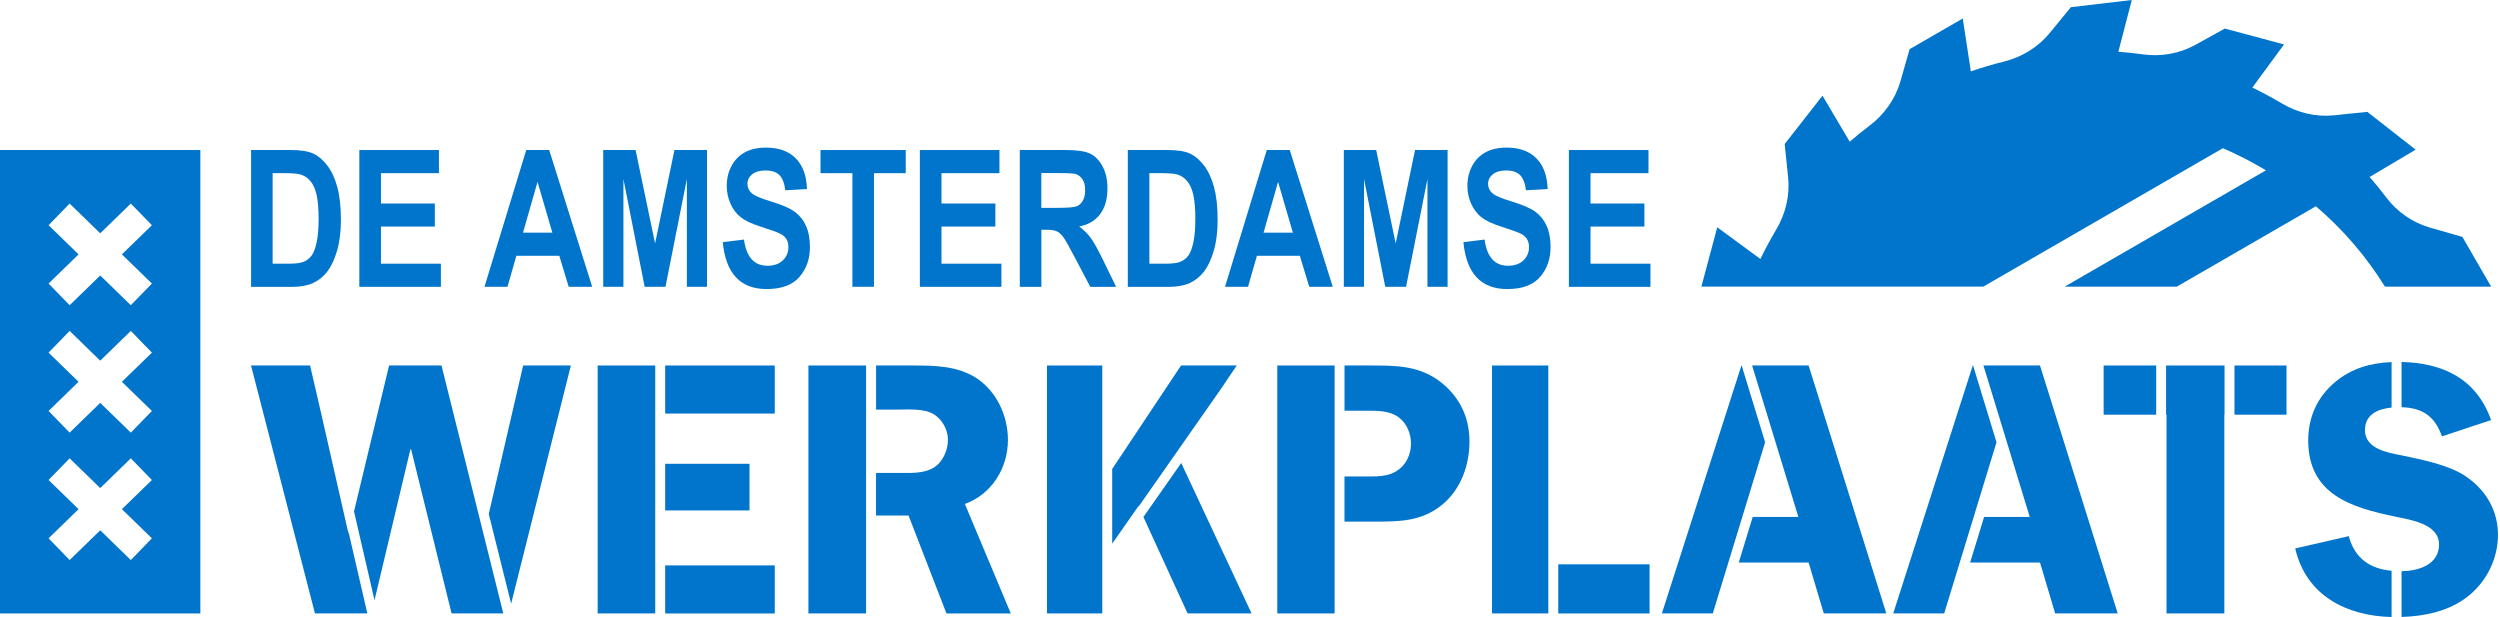
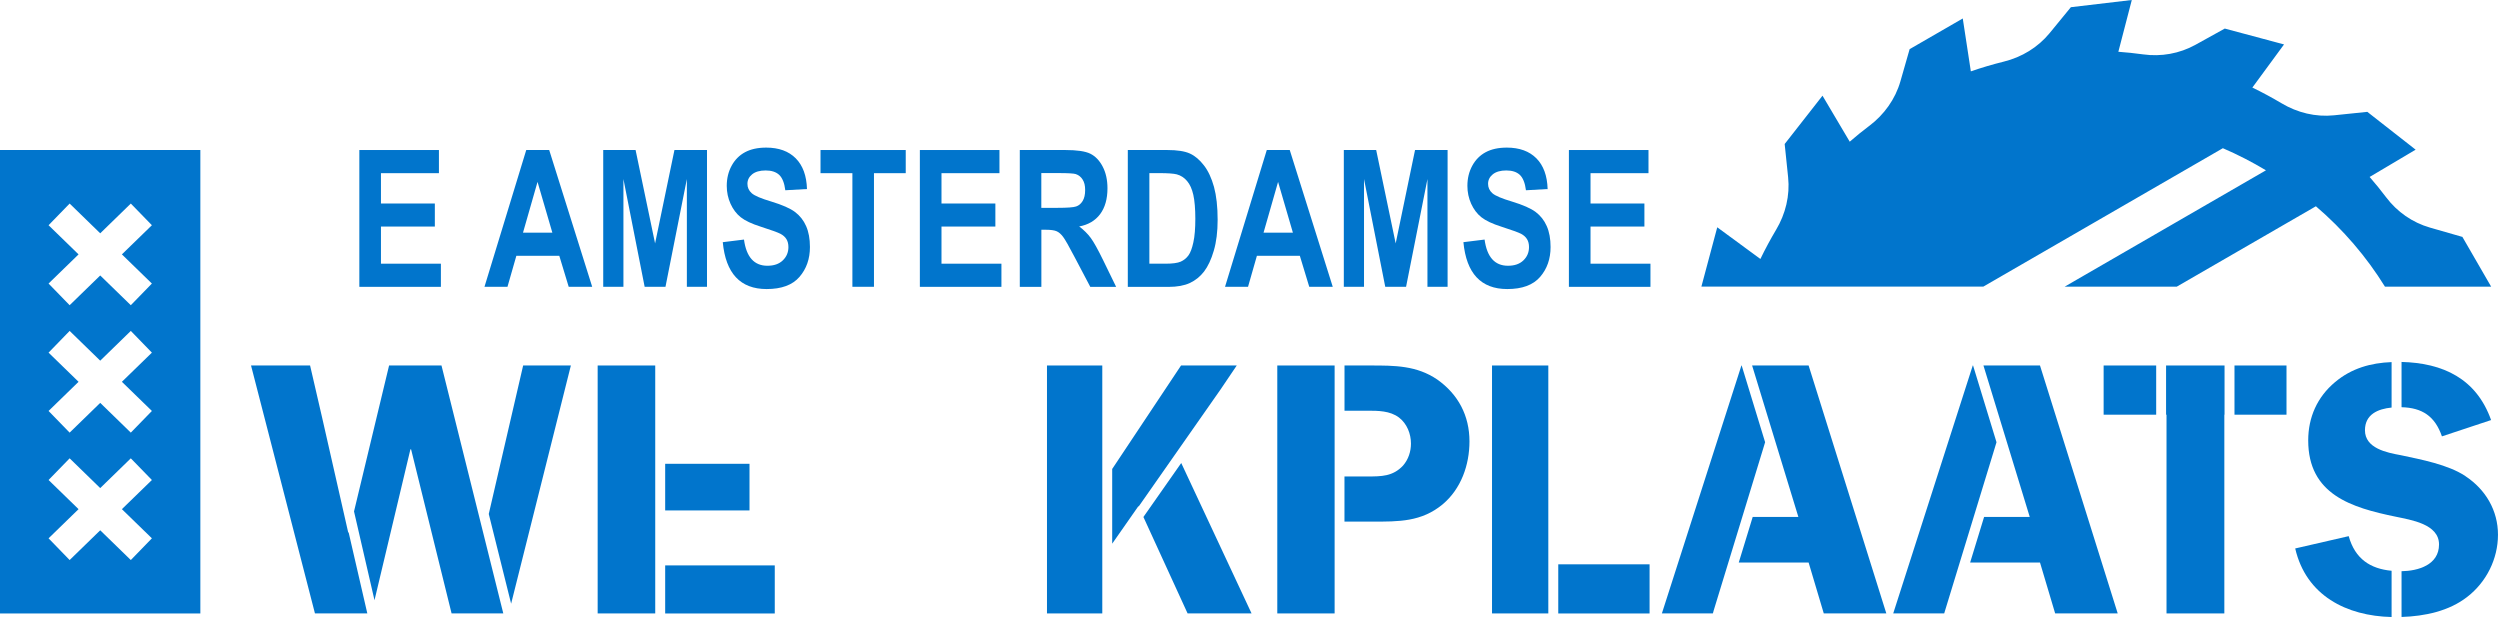
<svg xmlns="http://www.w3.org/2000/svg" width="235px" height="58px" viewBox="0 0 235 58" version="1.1">
  <title>logo liggend</title>
  <g id="visueel-ontwerp" stroke="none" stroke-width="1" fill="none" fill-rule="evenodd">
    <g id="Group" fill="#0175CC" fill-rule="nonzero">
      <g id="logo-liggend">
        <path d="M231.449,22.264 L228.417,21.394 C226.769,20.921 225.333,19.917 224.301,18.551 C223.806,17.894 223.287,17.255 222.745,16.634 L224.907,15.352 L227.069,14.069 L222.528,10.514 L219.403,10.838 C217.676,11.019 215.958,10.597 214.468,9.708 C213.579,9.181 212.662,8.685 211.722,8.231 L214.699,4.176 L214.699,4.176 L209.13,2.685 L209.13,2.685 C209.13,2.685 206.37,4.213 206.37,4.213 C204.87,5.042 203.144,5.347 201.449,5.111 C200.671,5.005 199.898,4.921 199.125,4.866 L200.389,0 L200.389,0 L194.662,0.676 L192.667,3.111 C191.565,4.454 190.046,5.375 188.356,5.792 C187.31,6.051 186.278,6.356 185.259,6.708 L184.88,4.222 L184.5,1.736 L179.505,4.62 L178.639,7.644 C178.157,9.324 177.111,10.773 175.718,11.829 C175.708,11.833 175.704,11.838 175.694,11.843 C175.074,12.315 174.463,12.806 173.875,13.319 L171.315,8.995 L167.759,13.537 L168.083,16.657 C168.264,18.384 167.843,20.106 166.954,21.597 C166.426,22.486 165.931,23.403 165.477,24.343 L161.421,21.366 L159.931,26.94 L159.931,26.94 C159.931,26.94 186.435,26.94 186.435,26.94 L208.949,13.931 C210.343,14.532 211.694,15.227 213,16.009 L194.083,26.944 L204.62,26.944 L217.694,19.389 C220.259,21.579 222.449,24.139 224.185,26.944 L234.167,26.944 L231.454,22.25 L231.449,22.264 Z" id="Path" />
        <g id="Group" transform="translate(23.597, 34.023)">
          <g transform="translate(52.394, 0.333)">
-             <rect id="Rectangle" x="0" y="0" width="5.421" height="23.306" />
-             <path d="M14.713,13.014 C17.227,12.097 18.755,9.653 18.755,7 C18.755,4.727 17.699,2.449 15.801,1.19 C14,0.032 11.894,0 9.819,0 L6.361,0 L6.361,4.148 L8.292,4.148 C9.31,4.148 10.875,4.014 11.792,4.588 C12.574,5.065 13.116,6.051 13.116,6.968 C13.116,7.986 12.639,9.074 11.755,9.616 C10.769,10.19 9.546,10.097 8.426,10.097 L6.356,10.097 L6.356,14.102 L9.412,14.102 L12.977,23.31 L19.023,23.31 L14.708,13.019 L14.713,13.014 Z" id="Path" />
-           </g>
+             </g>
          <g transform="translate(74.819, 0.333)">
            <rect id="Rectangle" x="0" y="0" width="5.199" height="23.306" />
            <polygon id="Path" points="6.13 16.75 8.597 13.218 8.616 13.259 16.338 2.222 17.838 0 12.602 0 6.13 9.727" />
            <polygon id="Path" points="9.065 14.241 13.218 23.306 19.231 23.306 12.62 9.167" />
          </g>
          <g transform="translate(116.653, 0.333)" id="Rectangle">
            <rect x="0" y="0" width="5.292" height="23.306" />
            <rect x="6.227" y="18.69" width="8.583" height="4.62" />
          </g>
          <g transform="translate(174.144, 0.333)">
            <rect id="Rectangle" x="0" y="0" width="4.94" height="4.625" />
            <polygon id="Path" points="11.366 0 5.87 0 5.87 4.625 5.912 4.625 5.912 23.306 11.347 23.306 11.347 4.625 11.366 4.625" />
            <rect id="Rectangle" x="12.301" y="0" width="4.889" height="4.625" />
          </g>
          <g transform="translate(96.468, 0.333)">
            <rect id="Rectangle" x="0" y="0" width="5.389" height="23.306" />
            <path d="M15.051,1.329 C13.111,0 11.037,0 8.764,0 L6.319,0 L6.319,4.25 L8.454,4.25 C9.472,4.25 10.593,4.25 11.444,4.894 C12.194,5.472 12.565,6.421 12.565,7.338 C12.565,8.088 12.324,8.833 11.819,9.412 C10.866,10.431 9.782,10.431 8.486,10.431 L6.315,10.431 L6.315,14.676 L8.926,14.676 C11.407,14.676 13.546,14.708 15.551,13.046 C17.282,11.588 18.065,9.343 18.065,7.134 C18.065,4.722 17.014,2.718 15.042,1.324 L15.051,1.329 Z" id="Path" />
          </g>
          <g transform="translate(32.583, 0.333)" id="Rectangle">
            <rect x="0" y="0" width="5.412" height="23.306" />
            <rect x="6.347" y="9.241" width="7.926" height="4.384" />
-             <rect x="6.347" y="0" width="10.301" height="4.519" />
            <rect x="6.347" y="18.792" width="10.301" height="4.519" />
          </g>
          <g transform="translate(0, 0.333)" id="Path">
            <polygon points="17.903 0 12.977 0 9.681 13.718 11.606 22.065 14.981 7.884 15.046 7.884 18.852 23.306 23.713 23.306" />
            <polygon points="24.449 22.389 30.065 0 25.579 0 22.347 13.958" />
            <polygon points="9.176 15.694 9.134 15.694 6.694 4.949 5.551 0 0 0 6.009 23.306 10.931 23.306" />
          </g>
          <g transform="translate(192.153, 0)" id="Path">
            <path d="M9.995,4.255 C11.935,4.306 13.134,5.093 13.792,6.995 L18.412,5.463 C17.032,1.56 13.88,0.097 9.995,0 L9.995,4.255 Z" />
            <path d="M9.06,19.63 C7.074,19.444 5.63,18.528 5.028,16.375 L0,17.532 C1.023,21.963 4.819,23.88 9.06,23.977 L9.06,19.634 L9.06,19.63 Z" />
            <path d="M16,10.731 C14.37,9.644 11.819,9.171 9.921,8.764 C8.597,8.523 6.556,8.116 6.556,6.421 C6.556,4.912 7.796,4.412 9.06,4.287 L9.06,0.014 C7.116,0.088 5.296,0.588 3.736,1.903 C2.074,3.296 1.222,5.199 1.222,7.375 C1.222,12.472 5.301,13.694 9.444,14.546 C10.87,14.852 13.519,15.227 13.519,17.157 C13.519,19.088 11.542,19.648 9.995,19.671 L9.995,23.972 C12.171,23.903 14.454,23.426 16.171,22.083 C17.972,20.694 19.06,18.514 19.06,16.241 C19.06,13.968 17.907,11.995 16,10.736 L16,10.731 Z" />
          </g>
          <g transform="translate(132.62, 0.333)" id="Path">
            <polygon points="4.838 23.134 9.514 7.838 9.704 7.213 7.5 0 7.477 0 0 23.306 4.792 23.306 4.843 23.134" />
            <polygon points="13.792 0 8.481 0 12.829 14.236 12.537 14.236 12.537 14.236 8.537 14.236 7.227 18.519 13.792 18.519 15.218 23.306 21.097 23.306" />
          </g>
          <g transform="translate(154.366, 0.333)" id="Path">
            <polygon points="4.843 23.134 9.519 7.838 9.708 7.213 7.505 0 7.477 0 0 23.306 4.792 23.306 4.843 23.134" />
            <polygon points="13.796 0 8.481 0 12.833 14.236 12.537 14.236 12.537 14.236 8.542 14.236 7.231 18.519 13.796 18.519 15.222 23.306 21.102 23.306" />
          </g>
        </g>
        <g id="Group" transform="translate(23.597, 13.875)">
-           <path d="M0,0.227 L3.713,0.227 C4.653,0.227 5.361,0.338 5.838,0.556 C6.315,0.773 6.755,1.144 7.157,1.667 C7.56,2.185 7.875,2.861 8.106,3.694 C8.333,4.528 8.449,5.556 8.449,6.792 C8.449,7.903 8.329,8.87 8.088,9.69 C7.847,10.514 7.542,11.162 7.176,11.644 C6.806,12.125 6.361,12.481 5.838,12.727 C5.315,12.968 4.644,13.093 3.824,13.093 L0.005,13.093 L0.005,0.236 L0,0.227 Z M2.032,2.403 L2.032,10.912 L3.56,10.912 C4.213,10.912 4.69,10.847 4.981,10.718 C5.273,10.588 5.514,10.394 5.704,10.134 C5.894,9.875 6.046,9.463 6.167,8.903 C6.292,8.343 6.352,7.602 6.352,6.685 C6.352,5.769 6.287,4.981 6.162,4.435 C6.037,3.884 5.843,3.454 5.574,3.139 C5.31,2.824 4.986,2.616 4.606,2.514 C4.319,2.44 3.773,2.398 2.954,2.398 L2.032,2.398 L2.032,2.403 Z" id="Shape" />
          <polygon id="Path" points="10.181 13.083 10.181 0.227 17.662 0.227 17.662 2.403 12.213 2.403 12.213 5.255 17.278 5.255 17.278 7.421 12.213 7.421 12.213 10.912 17.847 10.912 17.847 13.088 10.181 13.088" />
          <path d="M32.069,13.083 L29.861,13.083 L28.977,10.171 L24.94,10.171 L24.106,13.083 L21.944,13.083 L25.87,0.227 L28.028,0.227 L32.069,13.083 L32.069,13.083 Z M28.324,7.995 L26.931,3.222 L25.565,7.995 L28.324,7.995 L28.324,7.995 Z" id="Shape" />
          <polygon id="Path" points="33.106 13.083 33.106 0.227 36.148 0.227 37.981 9.005 39.801 0.227 42.861 0.227 42.861 13.083 40.968 13.083 40.968 2.954 38.958 13.083 37 13.083 35.005 2.954 35.005 13.083 33.111 13.083" />
          <path d="M44.352,8.889 L46.338,8.644 C46.56,10.287 47.296,11.106 48.537,11.106 C49.153,11.106 49.634,10.94 49.986,10.602 C50.338,10.264 50.514,9.847 50.514,9.352 C50.514,9.06 50.454,8.81 50.329,8.606 C50.204,8.403 50.019,8.236 49.764,8.102 C49.514,7.972 48.903,7.75 47.935,7.44 C47.069,7.167 46.435,6.866 46.032,6.546 C45.63,6.227 45.31,5.801 45.074,5.282 C44.838,4.759 44.718,4.194 44.718,3.597 C44.718,2.894 44.87,2.264 45.176,1.704 C45.481,1.144 45.903,0.718 46.44,0.431 C46.977,0.144 47.639,0 48.426,0 C49.611,0 50.537,0.338 51.204,1.009 C51.87,1.681 52.222,2.644 52.259,3.894 L50.222,4.009 C50.134,3.319 49.94,2.838 49.644,2.56 C49.347,2.287 48.926,2.148 48.375,2.148 C47.824,2.148 47.403,2.269 47.106,2.509 C46.81,2.75 46.662,3.046 46.662,3.403 C46.662,3.759 46.796,4.046 47.065,4.287 C47.333,4.528 47.954,4.787 48.917,5.074 C49.94,5.384 50.681,5.713 51.134,6.051 C51.588,6.394 51.94,6.833 52.176,7.375 C52.417,7.917 52.537,8.574 52.537,9.343 C52.537,10.458 52.208,11.398 51.551,12.157 C50.894,12.917 49.866,13.296 48.468,13.296 C45.995,13.296 44.62,11.824 44.343,8.884 L44.352,8.889 Z" id="Path" />
          <polygon id="Path" points="56.528 13.083 56.528 2.403 53.532 2.403 53.532 0.227 61.542 0.227 61.542 2.403 58.556 2.403 58.556 13.083 56.523 13.083" />
          <polygon id="Path" points="62.87 13.083 62.87 0.227 70.352 0.227 70.352 2.403 64.903 2.403 64.903 5.255 69.968 5.255 69.968 7.421 64.903 7.421 64.903 10.912 70.537 10.912 70.537 13.088 62.87 13.088" />
          <path d="M72.264,13.083 L72.264,0.227 L76.546,0.227 C77.644,0.227 78.426,0.343 78.894,0.574 C79.361,0.806 79.75,1.204 80.051,1.778 C80.352,2.347 80.505,3.032 80.505,3.824 C80.505,4.829 80.273,5.639 79.815,6.255 C79.352,6.87 78.699,7.255 77.847,7.412 C78.282,7.741 78.644,8.097 78.931,8.486 C79.218,8.875 79.606,9.574 80.097,10.579 L81.319,13.088 L78.889,13.088 L77.417,10.292 C76.889,9.278 76.528,8.648 76.338,8.394 C76.148,8.139 75.949,7.963 75.736,7.866 C75.523,7.769 75.181,7.722 74.713,7.722 L74.292,7.722 L74.292,13.093 L72.264,13.093 L72.264,13.083 Z M74.292,5.662 L75.801,5.662 C76.722,5.662 77.31,5.62 77.56,5.532 C77.81,5.449 78.014,5.278 78.171,5.019 C78.329,4.764 78.407,4.421 78.407,3.991 C78.407,3.56 78.329,3.255 78.171,3.005 C78.014,2.755 77.801,2.583 77.532,2.491 C77.343,2.426 76.792,2.394 75.88,2.394 L74.287,2.394 L74.287,5.657 L74.292,5.662 Z" id="Shape" />
          <path d="M82.412,0.227 L86.125,0.227 C87.065,0.227 87.773,0.338 88.25,0.556 C88.727,0.773 89.167,1.144 89.569,1.667 C89.972,2.185 90.287,2.861 90.519,3.694 C90.745,4.528 90.861,5.556 90.861,6.792 C90.861,7.903 90.741,8.87 90.5,9.69 C90.259,10.514 89.954,11.162 89.588,11.644 C89.218,12.125 88.773,12.481 88.25,12.727 C87.727,12.968 87.056,13.093 86.236,13.093 L82.417,13.093 L82.417,0.236 L82.412,0.227 Z M84.444,2.403 L84.444,10.912 L85.972,10.912 C86.625,10.912 87.102,10.847 87.394,10.718 C87.685,10.588 87.926,10.394 88.116,10.134 C88.306,9.875 88.458,9.463 88.579,8.903 C88.704,8.343 88.764,7.602 88.764,6.685 C88.764,5.769 88.699,4.981 88.574,4.435 C88.449,3.884 88.255,3.454 87.986,3.139 C87.722,2.824 87.398,2.616 87.019,2.514 C86.731,2.44 86.185,2.398 85.366,2.398 L84.444,2.398 L84.444,2.403 Z" id="Shape" />
          <path d="M101.681,13.083 L99.472,13.083 L98.588,10.171 L94.551,10.171 L93.718,13.083 L91.556,13.083 L95.481,0.227 L97.639,0.227 L101.681,13.083 L101.681,13.083 Z M97.935,7.995 L96.542,3.222 L95.176,7.995 L97.935,7.995 Z" id="Shape" />
          <polygon id="Path" points="102.722 13.083 102.722 0.227 105.764 0.227 107.597 9.005 109.417 0.227 112.477 0.227 112.477 13.083 110.583 13.083 110.583 2.954 108.574 13.083 106.616 13.083 104.62 2.954 104.62 13.083 102.727 13.083" />
          <path d="M113.968,8.889 L115.954,8.644 C116.176,10.287 116.912,11.106 118.153,11.106 C118.769,11.106 119.25,10.94 119.602,10.602 C119.954,10.264 120.13,9.847 120.13,9.352 C120.13,9.06 120.069,8.81 119.944,8.606 C119.819,8.403 119.634,8.236 119.384,8.102 C119.13,7.972 118.523,7.75 117.556,7.44 C116.69,7.167 116.056,6.866 115.653,6.546 C115.25,6.227 114.931,5.801 114.694,5.282 C114.458,4.759 114.338,4.194 114.338,3.597 C114.338,2.894 114.491,2.264 114.796,1.704 C115.102,1.144 115.523,0.718 116.06,0.431 C116.597,0.144 117.259,0 118.046,0 C119.231,0 120.157,0.338 120.824,1.009 C121.491,1.681 121.843,2.644 121.88,3.894 L119.843,4.009 C119.755,3.319 119.56,2.838 119.264,2.56 C118.968,2.287 118.546,2.148 117.995,2.148 C117.444,2.148 117.028,2.269 116.727,2.509 C116.431,2.75 116.282,3.046 116.282,3.403 C116.282,3.759 116.417,4.046 116.685,4.287 C116.954,4.528 117.574,4.787 118.537,5.074 C119.56,5.384 120.301,5.713 120.755,6.051 C121.208,6.394 121.56,6.833 121.796,7.375 C122.037,7.917 122.157,8.574 122.157,9.343 C122.157,10.458 121.829,11.398 121.171,12.157 C120.514,12.917 119.486,13.296 118.088,13.296 C115.616,13.296 114.241,11.824 113.963,8.884 L113.968,8.889 Z" id="Path" />
          <polygon id="Path" points="123.88 13.083 123.88 0.227 131.361 0.227 131.361 2.403 125.912 2.403 125.912 5.255 130.977 5.255 130.977 7.421 125.912 7.421 125.912 10.912 131.546 10.912 131.546 13.088 123.88 13.088" />
        </g>
        <path d="M0,14.102 L0,57.667 L18.833,57.667 L18.833,14.102 L0,14.102 Z M14.278,50.602 L12.296,52.644 L9.421,49.847 L6.546,52.644 L4.565,50.602 L7.384,47.861 L4.565,45.12 L6.546,43.083 L9.421,45.88 L12.296,43.083 L14.278,45.12 L11.458,47.861 L14.278,50.602 Z M14.278,38.63 L12.296,40.667 L9.421,37.87 L6.546,40.667 L4.565,38.63 L7.384,35.889 L4.565,33.148 L6.546,31.106 L9.421,33.903 L12.296,31.106 L14.278,33.148 L11.458,35.889 L14.278,38.63 Z M14.278,26.653 L12.296,28.69 L9.421,25.894 L6.546,28.69 L4.565,26.653 L7.384,23.912 L4.565,21.171 L6.546,19.134 L9.421,21.931 L12.296,19.134 L14.278,21.171 L11.458,23.912 L14.278,26.653 Z" id="Shape" />
      </g>
    </g>
  </g>
</svg>